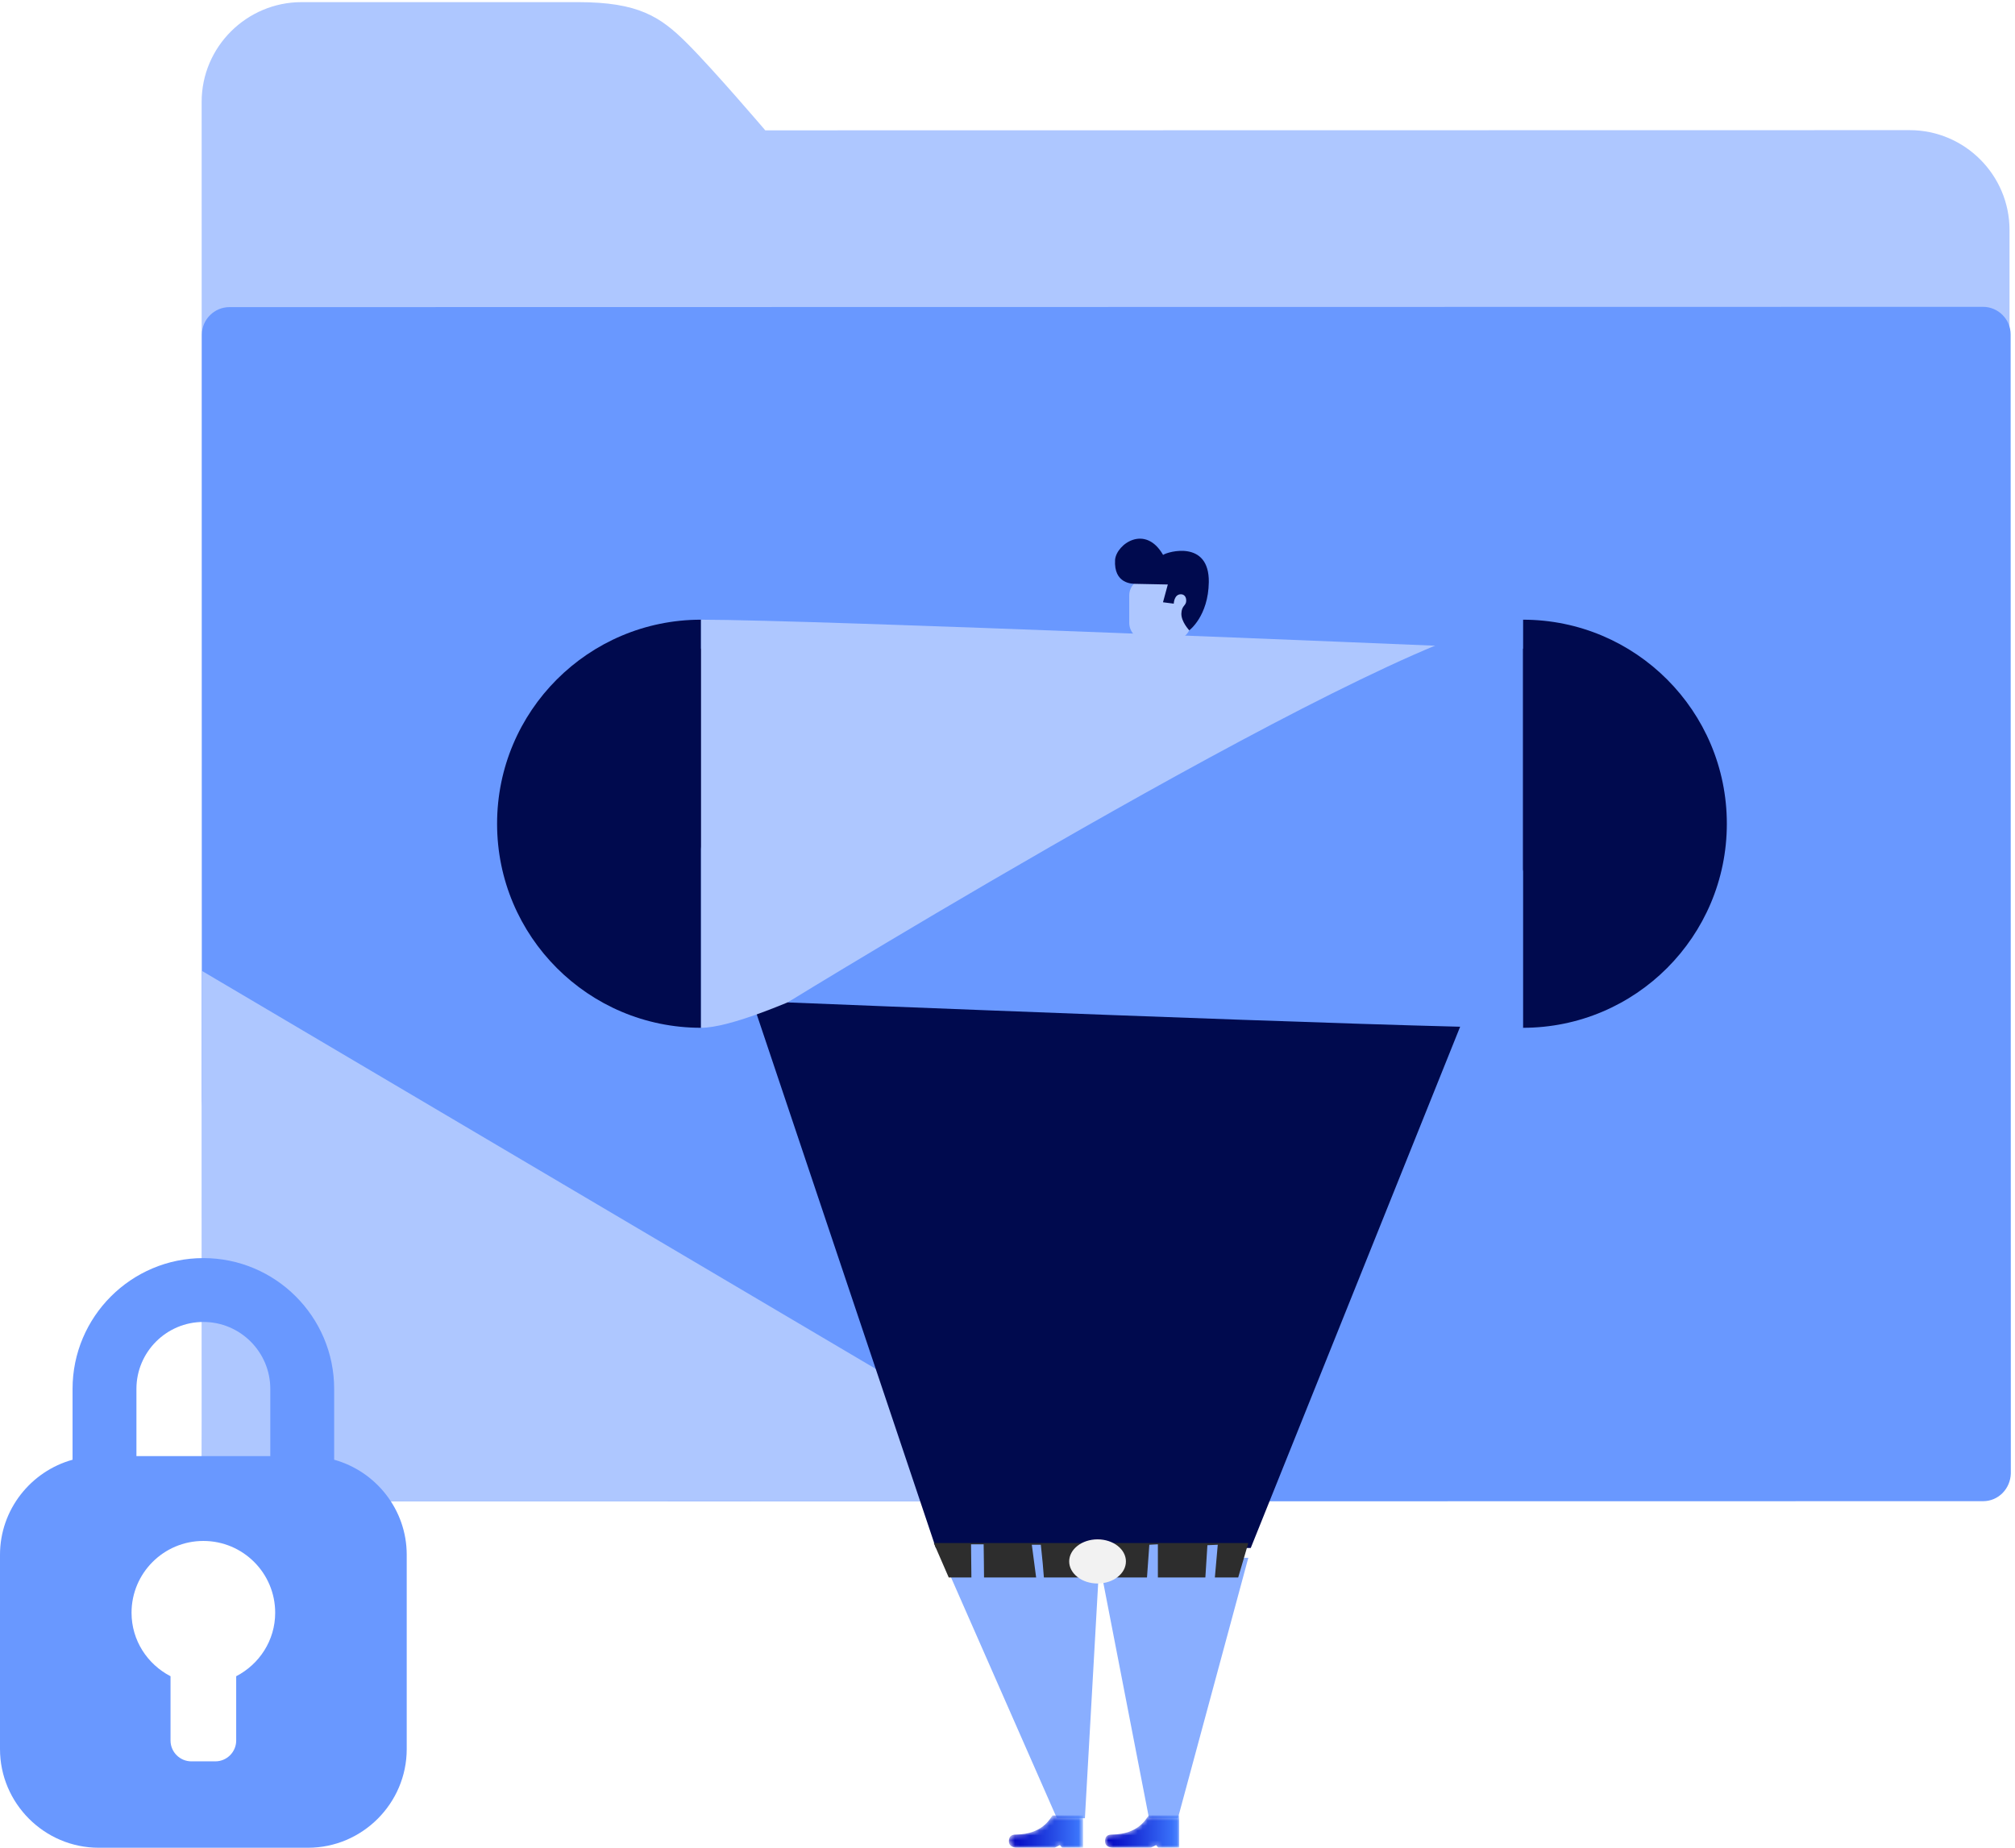
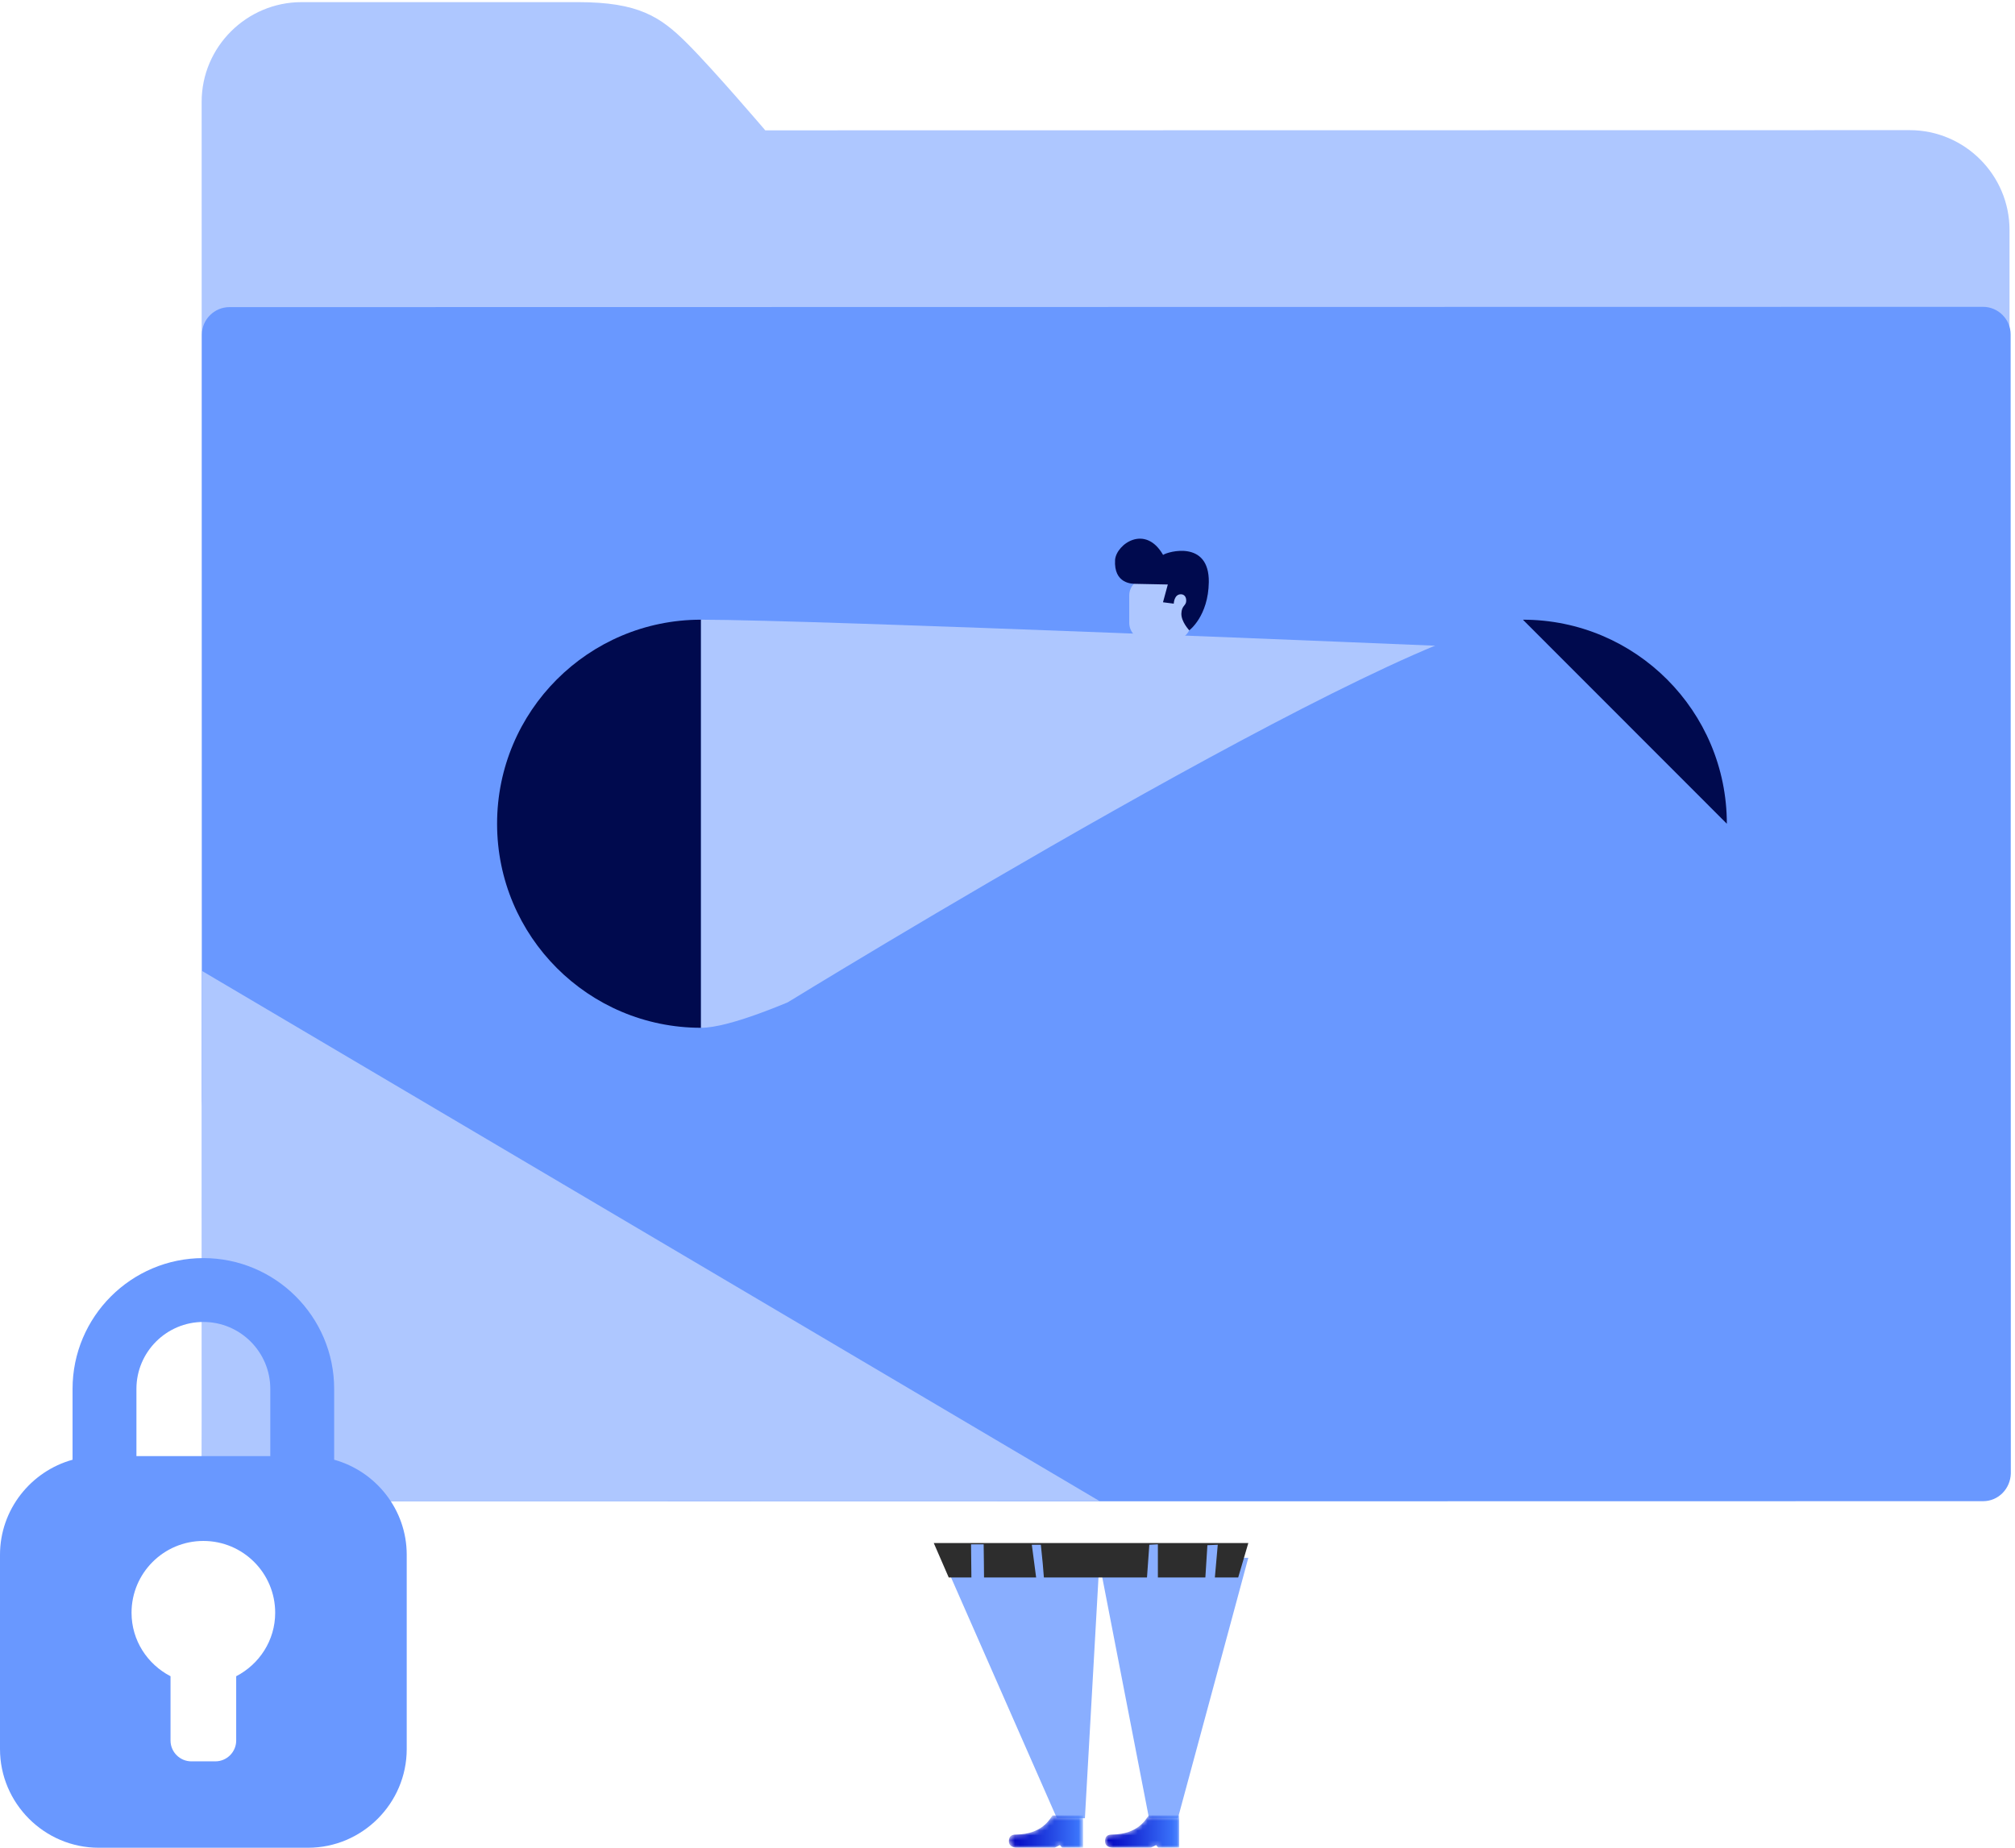
<svg xmlns="http://www.w3.org/2000/svg" xmlns:xlink="http://www.w3.org/1999/xlink" width="410px" height="376px" viewBox="0 0 410 376" version="1.1">
  <title>Group 21</title>
  <desc>Created with Sketch.</desc>
  <defs>
    <path d="M9.147,0.438 C8.612,1.106 7.123,4.235 1.732,4.317 C0.905,4.317 0.281,4.574 0.281,5.702 C0.281,6.928 1.732,6.994 1.732,6.994 L9.602,6.994 L10.676,6.458 L11.129,7 L15.372,7 L15.372,0.438 L9.147,0.438 Z" id="path-1" />
    <linearGradient x1="100.004%" y1="49.999%" x2="-0.004%" y2="49.999%" id="linearGradient-3">
      <stop stop-color="#3F7CFF" offset="0%" />
      <stop stop-color="#0001BF" offset="100%" />
    </linearGradient>
    <path d="M9.712,0.438 C9.176,1.106 7.688,4.235 2.296,4.317 C1.47,4.317 0.846,4.574 0.846,5.702 C0.846,6.928 2.296,6.994 2.296,6.994 L10.168,6.994 L11.24,6.458 L11.694,7 L15.937,7 L15.937,0.438 L9.712,0.438 Z" id="path-4" />
    <linearGradient x1="100.005%" y1="49.999%" x2="-0.003%" y2="49.999%" id="linearGradient-6">
      <stop stop-color="#3F7CFF" offset="0%" />
      <stop stop-color="#0001BF" offset="100%" />
    </linearGradient>
  </defs>
  <g id="METAPOSTA-EMPRESAS-DESKTOP" stroke="none" stroke-width="1" fill="none" fill-rule="evenodd">
    <g id="DESKTOP_HOME_p" transform="translate(-116, -3627)">
      <g id="Group-21" transform="translate(116, 3627)">
        <g id="Group-7" transform="translate(41, 0)">
          <path d="M347.583,243.233 L20.396,243.285 C9.152,243.285 0.063,234.119 0.06,222.986 L0.03,20.738 C0.028,9.512 9.207,0.436 20.358,0.435 L76.594,0.435 C88.918,0.435 93.375,3.393 98.81,8.819 C104.245,14.243 114.714,26.521 114.714,26.521 L347.549,26.483 C358.793,26.48 367.881,35.647 367.884,46.779 L367.911,222.93 C367.914,234.061 358.828,243.231 347.583,243.233" id="Fill-1" fill="#AEC7FF" />
          <path d="M362.526,305.477 L5.732,305.532 C2.639,305.532 0.11,303.006 0.11,299.921 L0.073,68.112 C0.073,65.021 2.602,62.499 5.692,62.496 L362.489,62.439 C365.582,62.439 368.111,64.966 368.111,68.052 L368.149,299.86 C368.053,302.949 365.62,305.474 362.526,305.477" id="Fill-3" fill="#6998FF" />
          <path d="M182.806,305.501 L18.04,305.528 C-1.55,305.528 0.071,307.53 0.071,289.331 L0.056,197.551 L182.806,305.501 Z" id="Fill-5" fill="#AEC7FF" />
        </g>
-         <polygon id="Fill-8" fill="#000A4E" points="129 132 190.421 315 254.496 315 328 132" />
        <polygon id="Fill-9" fill="#89AEFF" points="192 317.556 215.054 370 220.749 370 223.688 317.925 233.792 370 239.67 370 254 317" />
        <polygon id="Fill-10" fill="#2D2D2D" points="251.942 321 193.04 321 190 314 254 314" />
        <g id="Group-31" transform="translate(101, 126)">
-           <path d="M122.324,187.244 C125.511,187.244 128.095,189.255 128.095,191.736 C128.095,194.216 125.511,196.228 122.324,196.228 C119.137,196.228 116.553,194.216 116.553,191.736 C116.553,189.255 119.137,187.244 122.324,187.244" id="Fill-11" fill="#F2F2F2" />
          <path d="M96.583,188.344 C96.583,188.619 96.675,196.961 96.675,196.961 C96.675,196.961 99.24,198.52 99.24,196.687 C99.24,194.853 99.148,188.252 99.148,188.252 L96.583,188.252 L96.583,188.344 Z" id="Fill-13" fill="#89AEFF" />
          <path d="M110.782,188.344 L108.95,188.344 L110.049,196.686 C110.049,196.686 111.24,197.418 111.423,196.594 C111.606,195.77 110.782,188.344 110.782,188.344" id="Fill-15" fill="#89AEFF" />
          <polygon id="Fill-17" fill="#89AEFF" points="132.859 188.344 132.309 196.044 134.599 196.136 134.599 188.252" />
          <polygon id="Fill-19" fill="#89AEFF" points="144.676 188.436 144.218 195.677 146.142 195.586 146.783 188.344" />
-           <path d="M80.357,22.97 C80.357,28.8 75.634,33.526 69.808,33.526 C63.982,33.526 59.258,28.8 59.258,22.97 C59.258,17.14 63.982,12.414 69.808,12.414 C75.634,12.414 80.357,17.14 80.357,22.97" id="Fill-21" fill="#AEC7FF" />
          <path d="M41.639,83.146 C18.722,83.146 0.144,64.556 0.144,41.624 C0.144,18.693 18.722,0.102 41.639,0.102 L41.639,83.146 Z" id="Fill-23" fill="#000A4E" />
          <path d="M41.639,0.102 C64.556,0.102 191.253,5.406 191.253,5.406 C191.253,5.406 64.556,83.147 41.639,83.147 L41.639,0.102 Z" id="Fill-25" fill="#AEC7FF" />
-           <path d="M208.872,0.102 C231.789,0.102 250.367,18.692 250.367,41.624 C250.367,64.557 231.789,83.147 208.872,83.147 L208.872,0.102 Z" id="Fill-27" fill="#000A4E" />
+           <path d="M208.872,0.102 C231.789,0.102 250.367,18.692 250.367,41.624 L208.872,0.102 Z" id="Fill-27" fill="#000A4E" />
          <path d="M208.872,83.146 C185.955,83.146 59.259,77.982 59.259,77.982 C59.259,77.982 185.955,0.102 208.872,0.102 L208.872,83.146 Z" id="Fill-29" fill="#6998FF" />
        </g>
        <g id="Group-34" transform="translate(205, 369)">
          <mask id="mask-2" fill="white">
            <use xlink:href="#path-1" />
          </mask>
          <g id="Clip-33" />
          <path d="M9.147,0.438 C8.612,1.106 7.123,4.235 1.732,4.317 C0.905,4.317 0.281,4.574 0.281,5.702 C0.281,6.928 1.732,6.994 1.732,6.994 L9.602,6.994 L10.676,6.458 L11.129,7 L15.372,7 L15.372,0.438 L9.147,0.438 Z" id="Fill-32" fill="url(#linearGradient-3)" mask="url(#mask-2)" />
        </g>
        <g id="Group-37" transform="translate(224, 369)">
          <mask id="mask-5" fill="white">
            <use xlink:href="#path-4" />
          </mask>
          <g id="Clip-36" />
          <path d="M9.712,0.438 C9.176,1.106 7.688,4.235 2.296,4.317 C1.47,4.317 0.846,4.574 0.846,5.702 C0.846,6.928 2.296,6.994 2.296,6.994 L10.168,6.994 L11.24,6.458 L11.694,7 L15.937,7 L15.937,0.438 L9.712,0.438 Z" id="Fill-35" fill="url(#linearGradient-6)" mask="url(#mask-5)" />
        </g>
        <g id="Group-44" transform="translate(0, 109)">
          <path d="M238.825,21.236 L233.276,21.236 C231.348,21.236 229.77,19.66 229.77,17.733 L229.77,12.185 C229.77,10.258 231.348,8.682 233.276,8.682 L238.825,8.682 C240.753,8.682 242.33,10.258 242.33,12.185 L242.33,17.733 C242.33,19.66 240.753,21.236 238.825,21.236" id="Fill-38" fill="#AEC7FF" />
          <path d="M237.621,9.94 C237.621,9.94 231.942,9.81 231.179,9.81 C230.415,9.81 226.589,9.857 226.889,4.902 C227.199,1.699 233.039,-2.383 236.658,3.921 C237.588,3.249 246.065,0.821 245.962,9.449 C245.858,16.424 241.982,19.265 241.982,19.265 C241.982,19.265 240.327,17.509 240.379,15.856 C240.431,14.202 241.31,14.305 241.361,13.324 C241.412,12.394 240.896,11.929 240.276,11.929 C238.881,11.929 238.829,13.84 238.829,13.84 L236.638,13.556 L237.621,9.94 Z" id="Fill-40" fill="#000A4E" />
          <path d="M48.059,232.1 L48.059,245.184 C48.059,247.514 46.152,249.42 43.82,249.42 L38.937,249.42 C36.605,249.42 34.698,247.514 34.698,245.184 L34.698,232.1 C30.005,229.671 26.765,224.827 26.765,219.178 C26.765,211.107 33.309,204.569 41.378,204.569 C49.451,204.569 55.993,211.107 55.993,219.178 C55.993,224.827 52.752,229.671 48.059,232.1 M41.378,160.006 C48.888,160.006 54.998,166.117 54.998,173.626 L54.998,187.3 L27.76,187.3 L27.76,173.626 C27.76,166.117 33.869,160.006 41.378,160.006 M67.993,188.042 L67.993,173.626 C67.993,158.947 56.051,147.012 41.378,147.012 C26.701,147.012 14.764,158.947 14.764,173.626 L14.764,188.042 C6.283,190.391 9.17910448e-05,198.18 9.17910448e-05,207.383 L9.17910448e-05,246.921 C9.17910448e-05,257.963 9.038,267 20.082,267 L62.674,267 C73.719,267 82.757,257.963 82.757,246.921 L82.757,207.383 C82.757,198.18 76.474,190.391 67.993,188.042" id="Fill-42" fill="#6998FF" />
        </g>
      </g>
    </g>
  </g>
</svg>